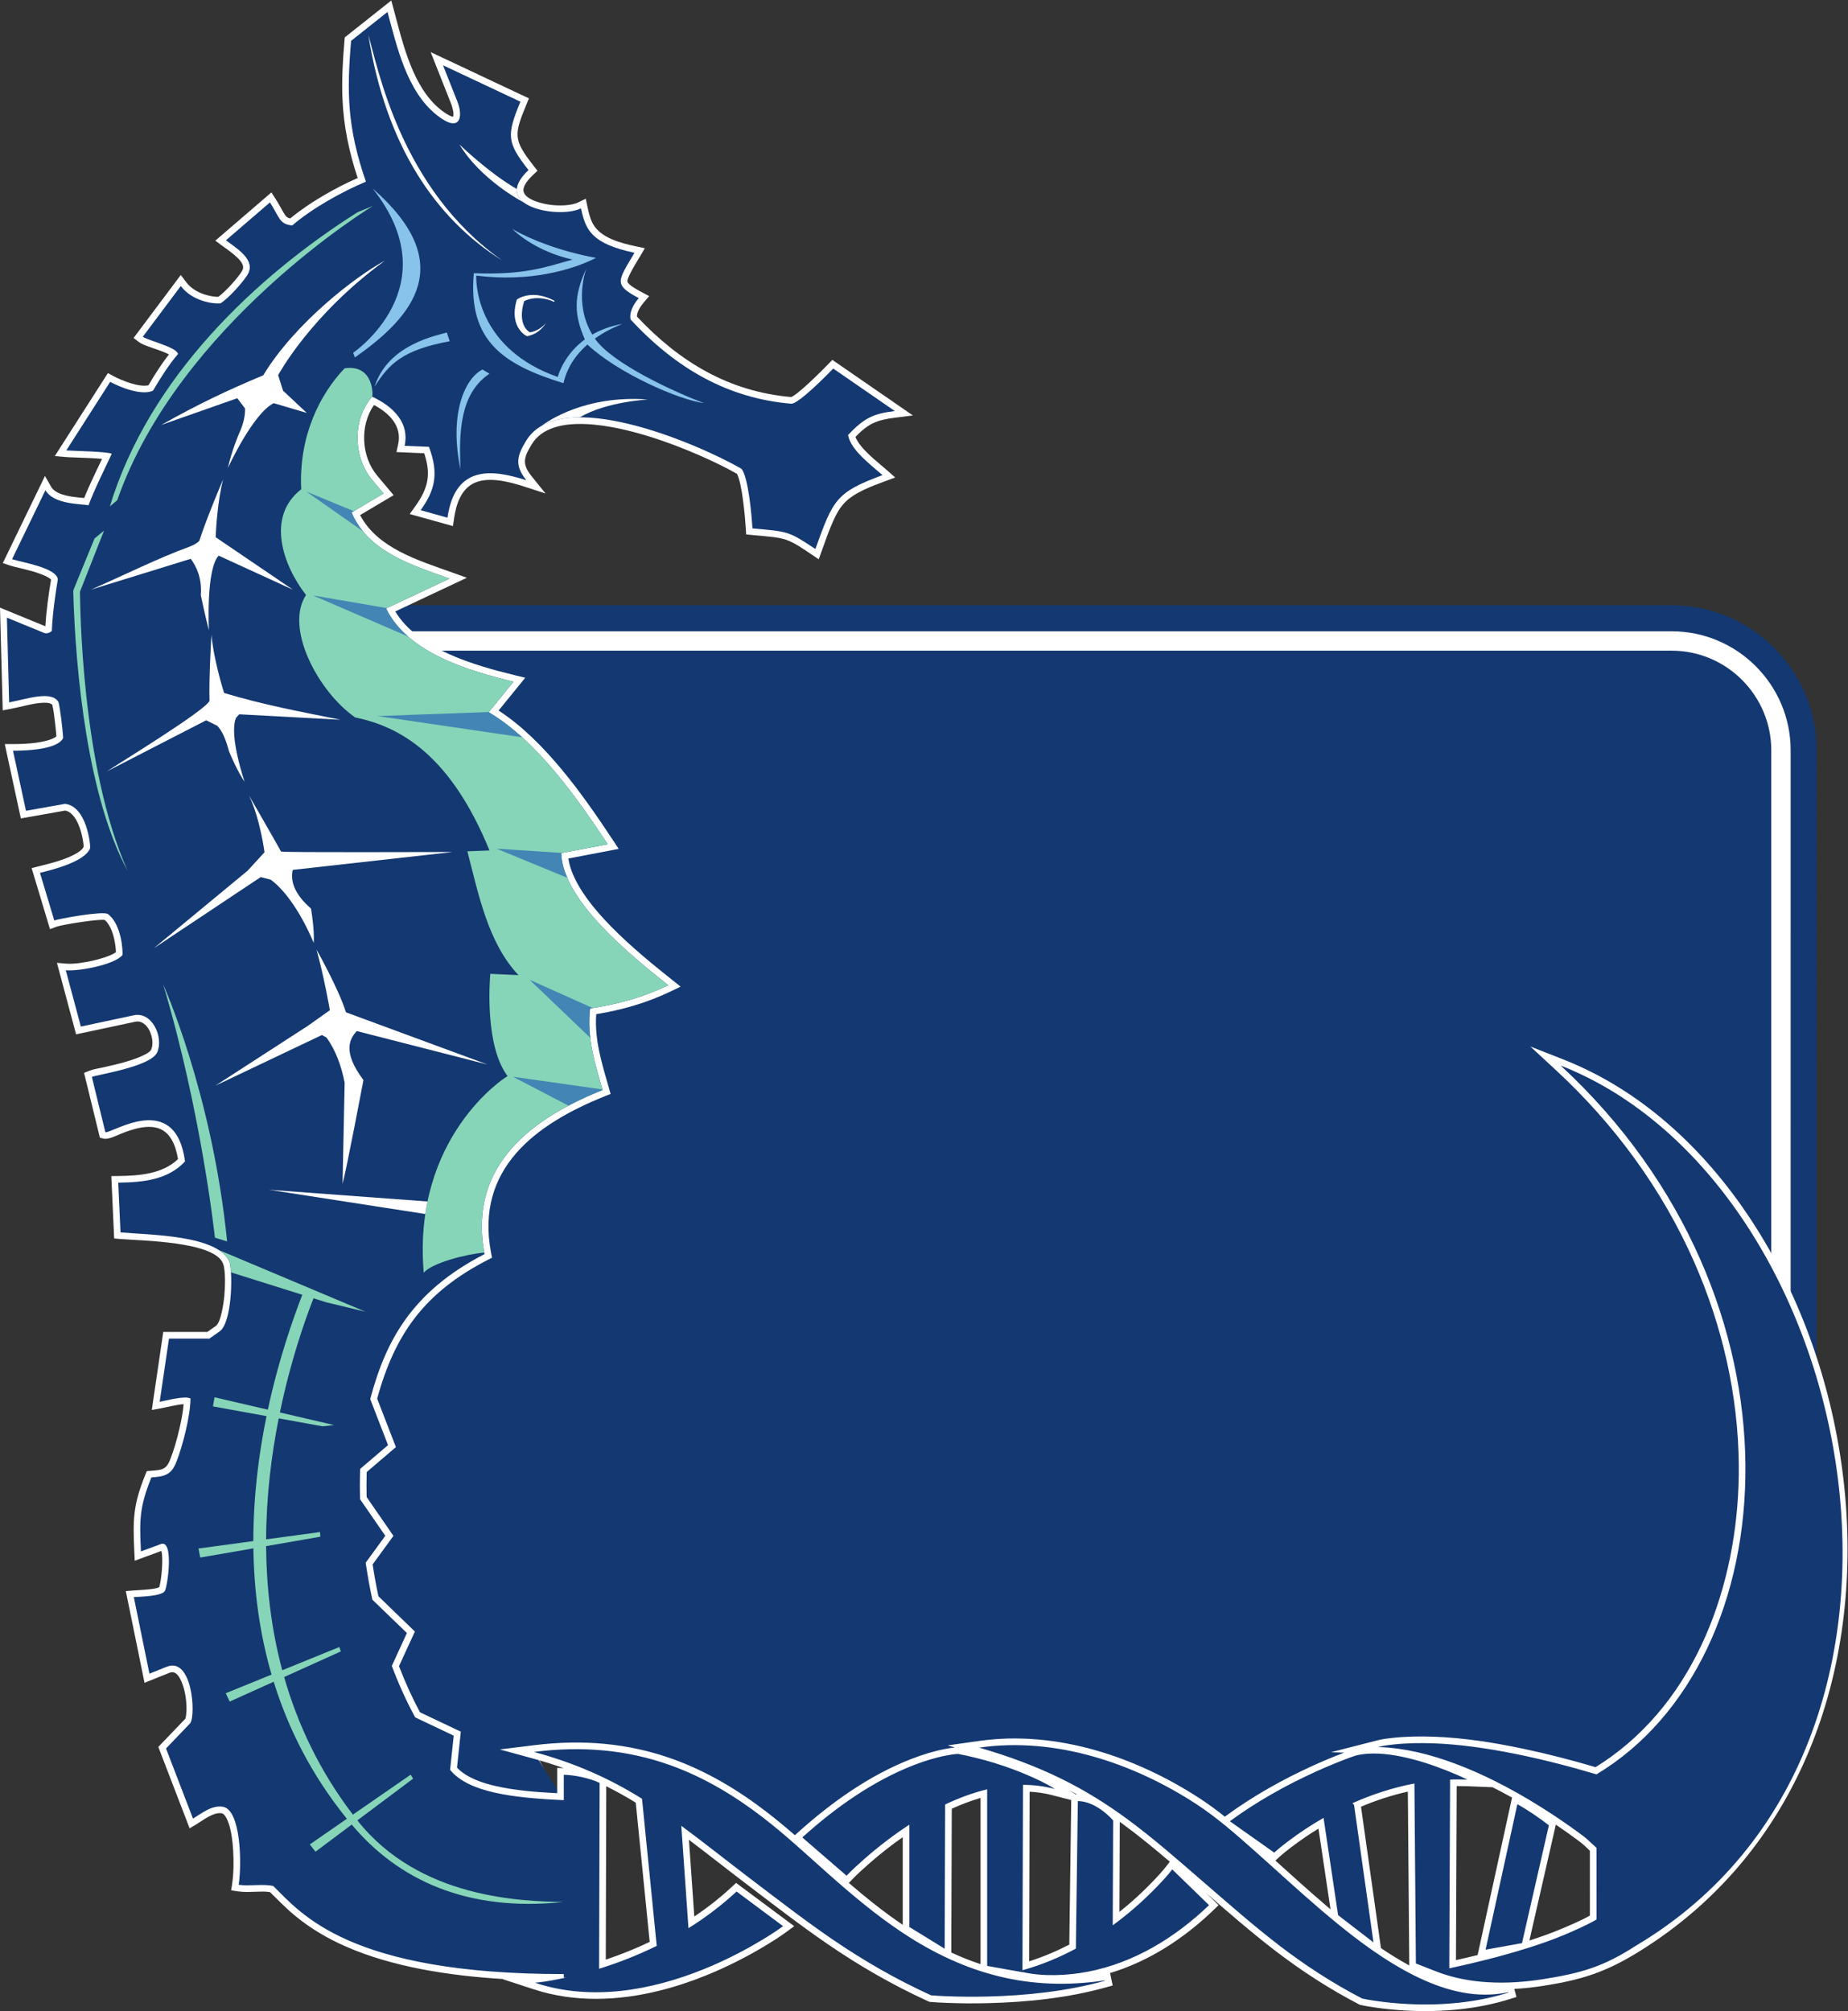
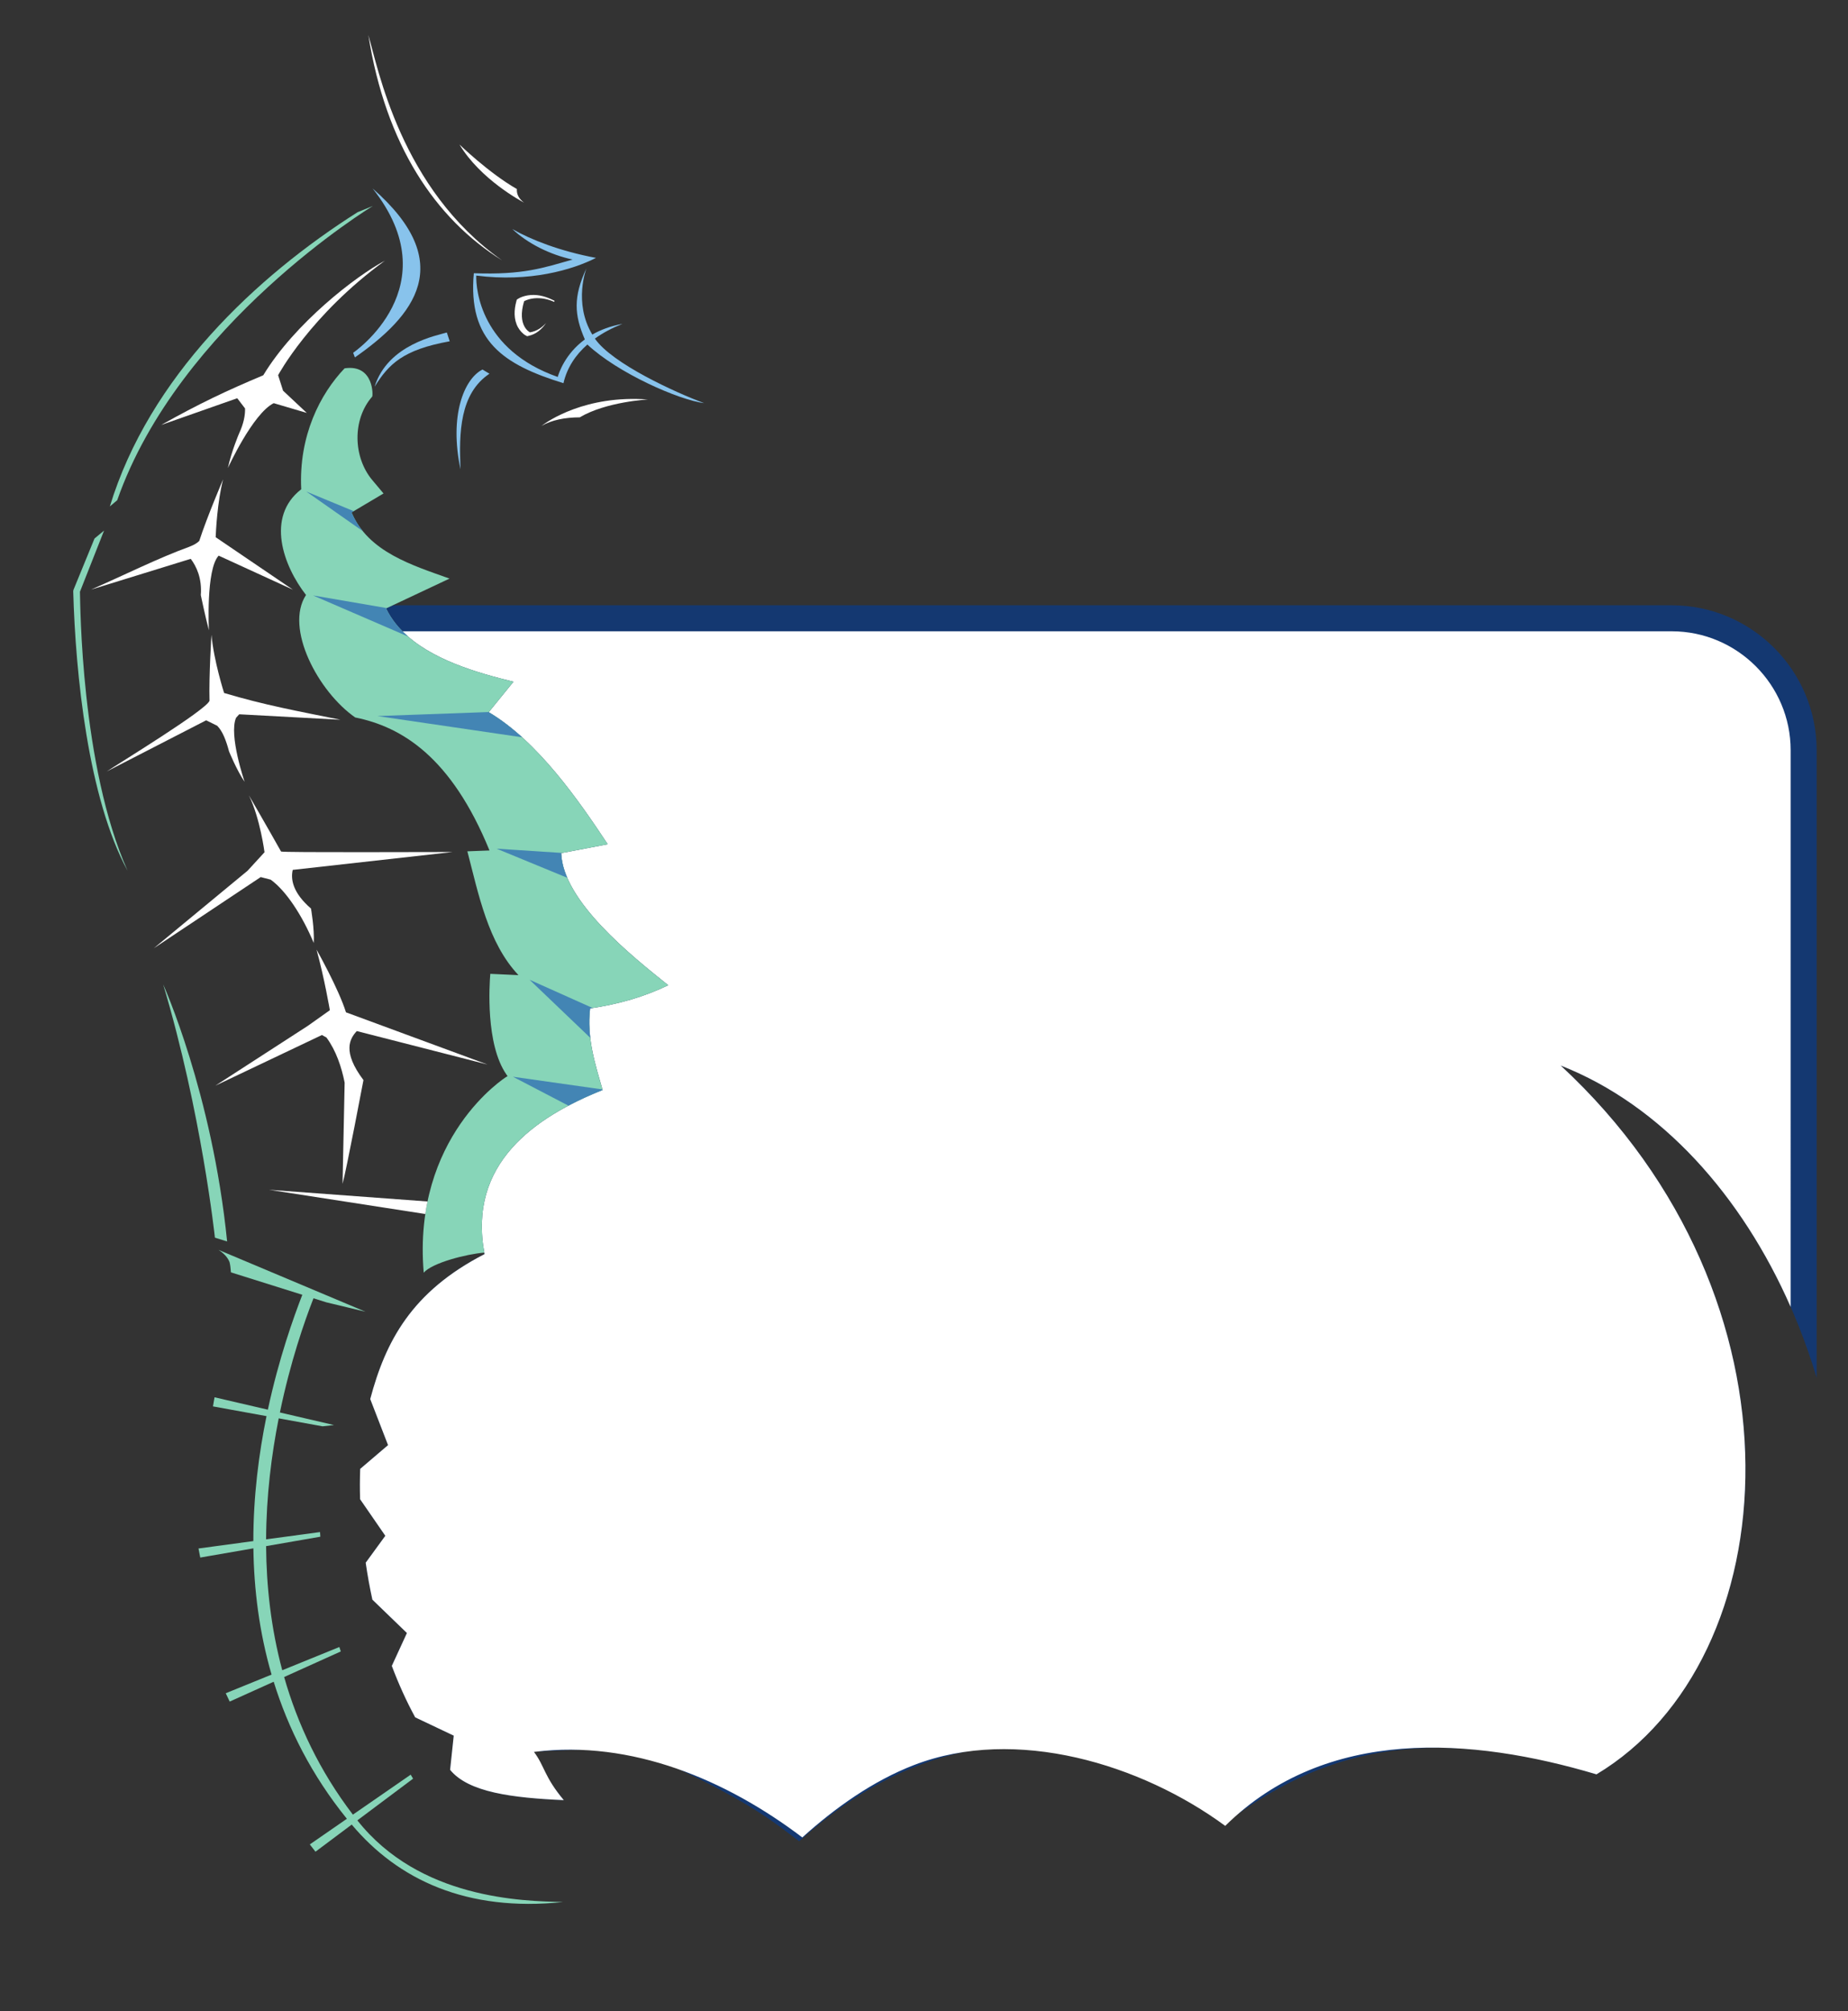
<svg xmlns="http://www.w3.org/2000/svg" viewBox="0 0 695.827 757.093" height="757.093" width="695.827" xml:space="preserve" id="svg2" version="1.1">
  <rect x="0" y="0" width="695.827" height="757.093" fill="#333333" stroke="none" />
  <defs id="defs6" />
  <g transform="matrix(1.333,0,0,-1.333,0,757.093)" id="g10">
    <g transform="scale(0.1)" id="g12">
      <path id="path14" style="fill:#143871;fill-opacity:1;fill-rule:evenodd;stroke:none" d="m 3456.93,527.266 c -25.52,20.703 -51.73,40.429 -78.55,57.871 -413.83,269.258 -801.79,183.261 -1120.97,-105.528 -55.61,40.711 -123.1,103.399 -362.65,214.336 -148.98,53.7 -234.66,46.043 -386.52,38.938 4.6,-19.895 24.96,-64.485 84.3,-137.153 -144.59,6.489 -269.2,21.711 -321.14,85.625 l 10.25,96.504 -108.87,51.684 c -25.22,46.395 -47.18,95.086 -66.06,145.332 l 42.68,92.825 -97.58,94.3 c -7.53,34.53 -13.82,69.36 -18.86,104.26 l 55.4,76.05 -71.23,103.28 c -0.86,28.97 -0.81,57.54 0.3,85.67 l 78.65,67.11 -50.32,130.09 c 43.33,162.87 116.62,303.24 322.97,409.42 -48.94,255.41 142.19,386.92 333.43,463.42 -20.6,72.08 -45.32,146.96 -35.24,230.36 80.87,12.07 152.22,32.52 220.62,65.49 -104.51,83.61 -297.85,237.64 -302.27,373.15 l 131.33,25.02 c -80.31,121.52 -197.33,290.83 -336.12,372.95 l 69.94,86.09 c -126.63,30.89 -299.21,81.17 -359.83,206.93 l 18.18,8.55 c 5.17,0.2 10.36,0.33 15.58,0.33 h 3597.82 c 225.33,0 409.26,-183.91 409.26,-409.26 V 1788.55 c -119.46,400.42 -378.19,746.46 -723.09,881.91 716.64,-663.1 641.43,-1678.124 101.19,-2001.866 -489.18,148.34 -782.46,63.965 -1052.6,-141.328 v 0" />
-       <path id="path16" style="fill:#143871;fill-opacity:1;fill-rule:evenodd;stroke:none" d="m 3458.67,529.172 c -353.26,242.312 -668.4,215.016 -785.13,192.754 -31.06,-5.918 -61.97,-15.571 -91.44,-26.914 -115.88,-44.614 -223.82,-121.371 -315.31,-204.153 l -0.51,-0.461 c -79.73,55.637 -290.11,174.211 -371.52,203.547 -151.98,54.778 -232.49,44.707 -386.7,38.875 26.17,-46.726 49.8,-94.019 84.48,-137.09 -144.59,6.489 -269.2,21.711 -321.14,85.625 l 10.25,96.504 -108.87,51.684 c -25.22,46.395 -47.18,95.086 -66.06,145.332 l 42.68,92.825 -97.58,94.3 c -7.53,34.53 -13.82,69.36 -18.86,104.26 l 55.4,76.05 -71.23,103.28 c -0.86,28.97 -0.81,57.54 0.3,85.67 l 78.65,67.11 -50.32,130.09 c 43.33,162.87 116.62,303.24 322.97,409.42 -48.94,255.41 142.19,386.92 333.43,463.42 -20.6,72.08 -45.32,146.96 -35.24,230.36 80.87,12.07 152.22,32.52 220.62,65.49 -104.51,83.61 -297.85,237.64 -302.27,373.15 l 131.33,25.02 c -80.31,121.52 -197.33,290.83 -336.12,372.95 l 69.94,86.09 c -122.92,29.98 -289.13,78.24 -354.21,196.07 9.3,0.66 18.68,1.03 28.14,1.03 h 3597.82 c 215,0 390.53,-175.53 390.53,-390.55 V 1847.63 c -126.57,375.12 -376.53,694.09 -704.36,822.83 716.64,-663.1 641.43,-1678.124 101.19,-2001.866 -500.64,171.551 -911.58,-13.371 -1050.86,-139.422 v 0" />
      <path id="path18" style="fill:#ffffff;fill-opacity:1;fill-rule:evenodd;stroke:none" d="M 3460.82,523.047 C 3224.16,697.273 2869.59,805.684 2582.1,695.012 2466.22,650.398 2358.28,573.641 2266.79,490.859 l -0.51,-0.461 C 2051.09,653.855 1783.51,765.93 1511.27,732.313 l -3.03,-0.372 c 30.56,-40.41 28.46,-69.511 84.3,-136.211 -144.59,6.489 -269.2,21.711 -321.14,85.625 l 10.25,96.504 -108.87,51.684 c -25.22,46.395 -47.18,95.086 -66.06,145.332 l 42.68,92.825 -97.58,94.3 c -7.53,34.53 -13.82,69.36 -18.86,104.26 l 55.4,76.05 -71.23,103.28 c -0.86,28.97 -0.81,57.54 0.3,85.67 l 78.65,67.11 -50.32,130.09 c 43.33,162.87 116.62,303.24 322.97,409.42 -48.94,255.41 142.19,386.92 333.43,463.42 -20.6,72.08 -45.32,146.96 -35.24,230.36 80.87,12.07 152.22,32.52 220.62,65.49 -104.51,83.61 -297.85,237.64 -302.27,373.15 l 131.33,25.02 c -80.31,121.52 -197.33,290.83 -336.12,372.95 l 69.94,86.09 c -102.28,24.94 -234.54,62.56 -313.56,142.37 h 3585.31 c 184.8,0 335.82,-151.01 335.82,-335.82 V 1988.76 c -137.29,312.58 -363.83,569.46 -649.65,681.7 C 5124.98,2007.36 5049.77,992.336 4509.53,668.594 4158.01,773.32 3746.68,805.09 3460.82,523.047 v 0" />
-       <path id="path20" style="fill:#143871;fill-opacity:1;fill-rule:evenodd;stroke:none" d="m 1208.67,3842.01 h 3513.5 c 154.61,0 281.09,-126.49 281.09,-281.1 V 2101.76 c -139.28,260.78 -344.35,470.3 -594.92,568.7 716.64,-663.1 641.43,-1678.124 101.19,-2001.866 -681.58,203.066 -1053.14,-137.84 -1056.58,-137.84 -228.2,191.07 -588.11,273.113 -870.85,164.258 -105.94,-40.785 -242.28,-137.5 -328.45,-212.063 -90.48,73.02 -202.83,154.758 -358.89,210.996 -126.54,45.614 -253.69,54.414 -386.52,37.996 17.47,-31.472 65.68,-106.734 84.91,-136.843 -141.7,6.668 -270.62,23.347 -321.75,86.257 l 10.25,96.504 -108.87,51.684 c -25.22,46.395 -47.18,95.086 -66.06,145.332 l 42.68,92.825 -97.58,94.3 c -7.53,34.53 -13.82,69.36 -18.86,104.26 l 55.4,76.05 -71.23,103.28 c -0.86,28.97 -0.81,57.54 0.3,85.67 l 78.65,67.11 -50.32,130.09 c 43.33,162.87 116.62,303.24 322.97,409.42 -48.94,255.41 142.19,386.92 333.43,463.42 -20.6,72.08 -45.32,146.96 -35.24,230.36 80.87,12.07 152.22,32.52 220.62,65.49 -104.51,83.61 -297.85,237.64 -302.27,373.15 l 131.33,25.02 c -80.31,121.52 -197.33,290.83 -336.12,372.95 l 69.94,86.09 c -75.4,18.39 -167.1,43.66 -241.75,87.65 v 0" />
-       <path id="path22" style="fill:#ffffff;fill-opacity:1;fill-rule:evenodd;stroke:none" d="m 2697.25,744.48 -20.32,5.911 89.03,12.586 c 217.71,30.785 441.42,-44.247 622.63,-162.157 24.55,-15.968 48.19,-33.445 71.23,-51.797 l 3.73,2.743 c 75.86,55.547 158.91,102.16 244.42,141.066 27.38,12.461 55.12,24.172 83.24,34.902 1.92,0.735 3.85,1.477 5.76,2.215 l -37.22,1.192 131.81,33.683 c 13.32,3.399 27.35,5.067 41.02,6.582 38.94,4.297 78.42,4.864 117.56,3.485 84.7,-2.989 170.88,-16.715 253.73,-34.227 68.28,-14.434 136.07,-32.012 203.02,-51.769 15.18,9.335 30,19.269 44.44,29.73 256.56,186.094 362.85,517.465 360.21,823.475 -1.7,197.34 -46.72,393.45 -126.21,573.8 -90.72,205.79 -224.82,388.26 -389.7,540.82 l -72.95,67.49 92.5,-36.33 c 229.72,-90.2 413.02,-267.05 543.84,-473.17 139.83,-220.31 224.94,-480.76 251.04,-739.92 C 5261.82,960.77 5083.85,449.414 4630.2,168.348 4535.98,109.973 4469,88.562 4360.08,71.445 c -27.09,-4.258 -54.77,-7.312 -82.64,-8.789 l 6.11,-22.871 -17.69,-5.535 C 4173.5,5.352 4073.85,-3.508 3977.44,1.191 c -32.24,1.562 -64.45,4.609 -96.37,9.375 -12.55,1.863 -25.11,3.848 -37.5,6.613 l -2.38,0.535 -2.17,1.125 c -84.12,43.699 -163.06,94.859 -238.2,152.617 -66.86,51.375 -130.41,106.797 -194.1,161.988 l 35.39,-34.343 -14.4,-13.868 c -83.3,-80.156 -181.75,-144.433 -292.18,-177.812 l 7.44,-35.117 -17.46,-4.883 c -108.38,-30.332 -223.6,-42.316 -335.86,-45.039 -38.67,-0.926 -77.38,-0.703 -116.04,0.871 -15.11,0.613 -30.23,1.305 -45.31,2.625 l -3.22,0.285 -2.93,1.336 c -99.47,45.41 -193.45,99.434 -283.62,161.23 -79.29,54.336 -155.26,113.262 -231.78,171.368 -53.84,40.886 -106.82,82.902 -160.73,123.679 l 15.14,-216.687 c 37.5,25.215 73.18,53.133 106.27,83.926 l 11.78,10.964 164.15,-122.144 -20.93,-15.5 c -20.3,-15.02 -41.91,-28.449 -63.56,-41.438 -52.43,-31.425 -107.38,-59.003 -164.05,-81.96 -42.9,-17.375 -86.98,-32.083 -131.92,-43.243 -116.73,-29.004 -239.24,-33.984 -354.72,3.644 l -88.67,28.883 3.08,0.293 c -153.33,9.164 -314,33.859 -446.414,92.152 -50.418,22.195 -97.363,49.684 -140.125,84.488 -26.703,21.739 -49.113,44.926 -73.27,68.801 -12.945,2.258 -28.695,1.473 -41.222,1.055 -16.485,-0.547 -33.918,-1.399 -50.246,1.172 l -18.391,2.89 2.793,18.406 c 4.594,30.305 4.699,65.618 2.762,96.145 -1.543,24.297 -4.805,52.043 -12.747,75.129 -2.542,7.383 -10.066,26.363 -19.339,27.859 -23.774,3.809 -52.352,-19.531 -71.696,-31.062 l -19.082,-11.371 -88.402,229.855 76.082,79.395 c 2.492,4.98 3.348,19.25 3.484,24.394 0.403,15.293 -1.089,31.289 -3.941,46.309 -3.09,16.281 -12.934,53.359 -30.629,59.98 -4.805,1.797 -9.82,0.774 -14.437,-1.086 l -69.532,-27.859 -52.843,258.982 21.066,1.7 c 13.523,1.08 60.727,2.42 73.305,9.2 5.918,17.57 12.367,82.42 5.918,102.45 l -75.102,-27.64 -1.184,25.53 c -4.171,90.23 -3.753,131.16 30.844,216.78 l 4.321,10.68 11.476,0.97 c 29.395,2.45 43,1.92 54.652,31.67 10.637,27.13 18.981,56.78 25.633,85.14 5.219,22.24 10.414,47.62 12.321,71.45 -18.911,-1.2 -52.485,-9.65 -64.254,-11.78 l -25.653,-4.66 32.422,220.35 h 124.442 l 24.183,17.07 c 14.762,10.43 22.309,67.58 23.848,84.55 2.015,22.21 4.019,68.86 -3.063,89.92 -21.855,65.01 -233.953,65.79 -291.855,71.05 l -16.266,1.47 -8.058,176.09 19.371,0.22 c 58.504,0.68 124.851,5.23 169.011,47.77 -6.187,37.58 -21.074,79.77 -62.203,89.01 -12.82,2.9 -26.449,2.42 -39.371,0.43 -20.922,-3.22 -41.398,-10.48 -60.965,-18.39 -11.832,-4.79 -34.519,-16.4 -47.015,-13.36 l -11.055,2.69 -44.766,183.23 15.247,5.96 c 10.656,4.18 27.203,6.91 38.601,9.43 20.109,4.42 40.195,9.05 60.016,14.64 15.004,4.23 69.031,20.66 75.781,35.68 12.5,27.82 -9.02,86.3 -45.223,78.59 l -166.914,-35.56 -54.054,201.89 26.582,-2.28 c 21.461,-1.84 53.242,3.69 74.238,8.34 14.09,3.14 51.441,12.89 65.828,24.14 -0.105,6.22 -1.031,13.84 -1.676,18.73 -1.832,13.97 -5.043,28.34 -10.164,41.48 -4.297,11.02 -10.726,23.05 -20.051,30.81 -19.847,2.69 -118.785,-13.18 -135.714,-19.06 l -18.707,-7.04 -51.848,172.42 19.015,4.77 c 23.575,5.91 46.836,11.62 69.786,19.81 14.242,5.08 51.199,19.63 57.949,35.46 0.258,6.31 -1.61,17.14 -2.656,22.84 -2.543,13.77 -6.477,27.83 -12.047,40.69 -6.907,15.92 -18.735,35.59 -37.324,38.95 L 58.906,3368.26 13.48,3578.22 h 23.203 c 21.719,0 43.848,0.94 65.379,3.8 11.492,1.52 46.785,7.38 57.25,18.34 -0.891,11.41 -2.051,22.83 -3.36,34.19 -2.004,17.5 -4.211,37.13 -8.094,54.52 -0.336,0.38 -0.695,0.73 -1.086,1.06 -13.019,11 -57.957,0.63 -72.988,-2.73 -14.805,-3.31 -29.57,-7.02 -44.473,-9.85 L 7.691,3673.45 0,3963.48 128.293,3910.86 c 2.344,43.47 8.687,88.93 15.918,131.55 -5.805,9.18 -41.871,20.66 -50.41,23.14 -12.223,3.57 -24.59,6.6 -36.969,9.58 -9.426,2.27 -19.477,4.44 -28.656,7.49 l -20.238,6.73 119.075,246.04 17.633,-30.81 c 1.046,-1.83 2.289,-3.54 3.679,-5.13 8.887,-10.16 24.297,-15.74 37.028,-18.96 12.531,-3.17 25.492,-4.85 38.343,-6.11 4.446,-0.45 9.293,-0.78 14.137,-1.22 7.133,18.11 15.375,36.11 23.441,53.59 8.805,19.09 18.012,38.01 27.032,56.99 -0.278,0.03 -0.547,0.05 -0.805,0.07 -12.398,1.08 -24.871,1.74 -37.305,2.32 -13.226,0.62 -26.457,1.11 -39.687,1.59 -8.203,0.31 -16.832,0.42 -24.985,1.16 l -30.664,2.8 149.914,234.29 15.309,-8.29 c 21.379,-11.59 72.098,-32.78 99.313,-26.11 16.527,28.27 36.968,60.85 58.011,87.09 -9.84,5.11 -24.812,10.64 -30.187,12.59 -14.442,5.25 -43.614,13.77 -55.164,22.6 l -14.719,11.26 133.352,177.96 14.98,-19.98 c 12.652,-16.87 31.164,-28.07 50.937,-34.69 11.149,-3.74 27.383,-7.28 40.118,-6.97 19.605,13.59 55.976,54.48 66.457,71.97 2.636,4.4 4.23,9.04 3.418,14.2 -3.239,20.53 -43.5,46.37 -59.625,58.39 l -18.735,13.97 158.422,136.24 11.625,-18.14 c 7.535,-11.74 13.957,-23.66 20.817,-35.74 2.757,-4.87 6.734,-11.99 11.136,-15.56 2.598,-2.1 6.032,-3.33 9.535,-4.1 52.86,43.94 126.321,86.06 190.557,114.23 -24.346,73.77 -39.725,146.18 -43.002,224.59 -2.301,54.89 1.129,109.74 5.801,164.42 l 0.695,8.05 131.426,104.29 7.42,-27.47 c 25.3,-93.64 52.56,-217.12 131.85,-280.76 5.3,-4.26 26.73,-20.21 35.34,-19.95 3.62,7.45 -2.63,29.07 -5.18,35.52 l -58.13,146.81 277.56,-130.61 -6.8,-16.48 c -35.8,-86.8 -37.82,-100.2 20.39,-174.44 l 10.6,-13.52 -12.55,-11.72 c -10.68,-9.96 -32.18,-32.32 -26.12,-49.17 8.22,-22.84 55.94,-33.05 76.63,-35.5 21.85,-2.58 56.58,-2.79 76.8,7.01 l 21.55,10.45 4.94,-23.44 c 3.31,-15.74 7.24,-32.57 14.88,-46.83 21.89,-40.85 80.23,-55.29 121.69,-64.16 l 25.3,-5.4 -13.04,-22.34 c -6,-10.27 -38.59,-60.85 -35.99,-72.2 2.22,-9.66 32.97,-25.65 40.76,-29.79 l 20.51,-10.89 -14.99,-17.73 c -8.3,-9.82 -19.74,-25.81 -19.55,-40.03 119.51,-127.46 259.39,-211.96 435.69,-227.31 20.73,8.03 89.42,77.01 105.29,93.51 l 11.03,11.47 227.6,-156.99 -48.84,-6.05 c -54.89,-6.79 -77.3,-17.24 -113.56,-54.53 12.7,-33.59 65.16,-72.74 88.95,-93.88 l 23.29,-20.7 -29.21,-10.84 c -37.15,-13.8 -86.96,-31.86 -114.6,-61.52 -13.41,-14.37 -22.78,-31.76 -30.81,-49.56 -12.57,-27.85 -22.81,-57.71 -33.15,-86.48 l -8.11,-22.57 -19.92,13.36 c -21.31,14.28 -47.93,33.39 -72.3,41.72 -11.59,3.97 -23.69,5.98 -35.8,7.54 -20.19,2.58 -40.71,4.14 -60.98,6 l -16.02,1.46 -0.96,16.06 c -1.69,28.62 -10.23,128.55 -25.07,155.23 -33.7,19.14 -69.6,36.22 -105,51.74 -48.34,21.19 -98.13,40.08 -148.62,55.45 -83.55,25.44 -268.25,71.17 -326,-23.81 -22.09,-36.31 -28.72,-55.02 -0.55,-89.97 l 39.45,-48.94 -59.8,19.39 c -40.41,13.1 -98.53,28.71 -139.42,11.08 -39.71,-17.09 -53.55,-62.16 -59.18,-101.51 l -3.02,-21.11 -122.18,34.09 15.64,21.76 c 37.54,52.21 44.84,91.39 25.32,149.82 l -78.41,3.4 4.81,21.77 c 11.57,52.39 -25.91,88.59 -68.23,111.16 -40.79,-58 -36.23,-145.62 9.12,-199.59 l 46.3,-55.09 -94.66,-56.2 c 48.96,-93.87 165.64,-128.26 258.9,-161.73 l 42.59,-15.3 -202.24,-95.15 c 64.82,-107.47 225.32,-152.65 338.4,-180.24 l 28.76,-7.01 -75.22,-92.58 c 131.16,-85.47 239.73,-240.08 323.82,-367.3 l 15.49,-23.45 -142.28,-27.11 c 18.65,-125.19 203.97,-271.45 293.81,-343.32 l 23.21,-18.57 -26.77,-12.91 c -67.62,-32.59 -137.83,-52.77 -211.54,-64.87 -5.28,-72.45 16.24,-139.76 36.02,-208.99 l 4.64,-16.23 -15.69,-6.28 c -196.17,-78.47 -367.45,-205.36 -321.99,-442.51 l 2.64,-13.77 -12.46,-6.41 c -175.9,-90.5 -261.59,-206.93 -311.87,-391.73 l 52.89,-136.76 -82.48,-70.38 c -0.75,-23.56 -0.76,-47.15 -0.15,-70.71 l 75.62,-109.64 -58.72,-80.58 c 4.52,-30.14 9.95,-60.13 16.33,-89.93 l 103.03,-99.57 -44.94,-97.758 c 17.07,-44.602 36.77,-88.254 59.34,-130.356 l 115.31,-54.734 -10.78,-101.562 c 27.5,-29.09 73,-43.77 110.48,-52.258 55.25,-12.5 115.22,-17.059 172.46,-19.91 v 71.32 l 18.22,-0.5 c -27.95,9.961 -56.5,18.894 -85.8,26.902 l -94.35,25.821 97.08,12.003 c 134.11,16.575 264.52,6.653 392.14,-39.335 97.05,-34.981 185.32,-88.215 266.78,-151.036 26.5,-20.437 52.15,-41.894 77.4,-63.828 l 8.98,8.074 c 93.79,84.36 202.8,162.161 321.1,207.707 30.65,11.797 62.38,21.668 94.67,27.833 8.89,1.691 18.09,3.328 27.21,4.167 z m 322.48,-120.507 18.73,-11.914 3.34,-0.086 c -7.31,4.082 -14.67,8.086 -22.07,12 z m 143.26,-89.469 -1.02,-254.399 c 32.17,25.579 62.72,53.274 91.23,82.786 14.83,15.332 29.73,31.132 42.72,48.066 l 8.38,10.906 c -43.87,37.403 -88.4,74.024 -134.94,108.02 -2.11,1.543 -4.24,3.086 -6.37,4.621 z m 737.79,-356.699 c 24.73,-16.711 50.04,-32.422 76.02,-46.742 1.31,-0.731 2.63,-1.454 3.96,-2.176 l -4.02,490.918 c -45.29,-10.047 -89.59,-24.563 -132.35,-42.586 l 56.39,-399.414 z m -142.48,109.617 -34.04,227.949 c -26.23,-16.047 -51.7,-33.391 -76.13,-52.023 -12.21,-9.325 -24.48,-18.868 -35.77,-29.285 l -9.78,-9.024 c 46.66,-42.031 93.14,-84.277 140.92,-125.051 4.92,-4.195 9.84,-8.386 14.8,-12.566 z m -1360.66,74.473 c 48.81,-41.883 99.01,-82.207 152.28,-118.293 v 247.57 c -33.63,-23.555 -65.92,-49.113 -96.73,-76.211 -16.48,-14.492 -32.81,-29.348 -47.99,-45.188 l -7.56,-7.878 z m 289.41,-196.543 c 27.27,-12.598 54.79,-23.547 82.64,-32.793 v 469.414 c -27.8,-8.106 -54.94,-18.496 -81.27,-30.481 l -1.37,-406.14 z m -974.57,469.609 -1.35,-489.656 c 42.29,14.187 83.77,30.859 124.02,50.078 l -39.33,393.242 c -27.44,16.875 -55.17,32.273 -83.34,46.336 z m 1313.4,-39.043 -54.42,14.062 c -20.7,5.352 -41.85,8.504 -63.16,9.668 l -1.37,-479.16 c 39.11,12.422 77.03,28.43 113.48,47.285 l 5.47,408.145 z M 4320,199.258 c 31.8,10.215 63.32,21.394 94.04,34.441 25.47,10.821 52.41,22.317 76.88,35.844 l -0.06,183.395 c -8.93,8.535 -18.69,18.031 -27.83,24.914 -22.35,16.804 -45.14,33.015 -68.3,48.679 L 4320,199.258 Z M 4173.81,158.242 4271,603 c -18.17,10.125 -36.55,19.883 -55.12,29.18 l -74.77,2.918 c -8.79,0.34 -17.59,0.488 -26.4,0.457 l -2.11,-491.582 c 20.45,4.535 40.86,9.281 61.21,14.269 v 0" />
-       <path id="path24" style="fill:#143871;fill-opacity:1;fill-rule:evenodd;stroke:none" d="m 3820.31,587.168 c 55.98,25 114.67,44.199 174.96,55.539 l 4.16,-508.312 57.6,-22.5 c 94.01,-36.727 201.54,-37.461 300.14,-21.965 108.51,17.062 171.07,34.816 263.16,94.336 958.89,569.082 630.3,2155.414 -211.99,2486.194 716.64,-663.1 641.43,-1678.124 101.19,-2001.866 -142.44,42.429 -315.06,82.469 -460.06,87.586 -38.04,1.347 -76.95,0.793 -114.84,-3.387 -12.21,-1.348 -26.49,-3.059 -38.44,-6.105 l -4.1,-1.051 4.24,-0.137 c 71.29,-2.277 143.06,-20.578 209.74,-45.129 98.19,-36.152 193.38,-88.496 280.65,-145.996 29.78,-19.609 59.06,-40.125 87.56,-61.562 6.81,-5.118 21.93,-19.329 35.31,-31.817 l 0.04,-202.316 c -26.66,-15.77 -64.83,-32.246 -88.26,-42.207 -35.2,-14.95 -71.68,-27.586 -108.19,-39.012 -71.81,-22.488 -145.8,-40.988 -219.41,-56.738 l 2.28,533.203 c 15.28,0.508 30.55,0.476 45.81,-0.125 l 3.18,-0.129 -2.91,1.277 c -18.4,9.106 -37.83,17.317 -56.9,24.864 -41.11,16.3 -84.27,30.324 -127.65,39.074 -40.51,8.183 -87.58,12.918 -128.11,2.785 -10.56,-3.469 -21.19,-7.461 -31.58,-11.43 -27.73,-10.586 -55.16,-22.156 -82.17,-34.449 -84.12,-38.273 -166.5,-84.516 -241.11,-139.121 l -0.66,-0.5 125.37,-88.672 0.35,0.332 c 11.52,10.637 24.67,20.906 37.11,30.398 32.32,24.661 66.6,47.208 101.87,67.407 l 41.06,-274.75 99.88,-76.832 -54.8,388.133 -0.1,0.136 c -1.37,1.649 -2.89,3.274 -4.38,4.844 z M 345.836,2982.46 c 1.582,9.94 -2.121,87.03 -41.063,115.72 -13.039,9.61 -138.578,-13.28 -151.429,-18.12 l -40.43,134.46 c 35.231,8.84 125.723,31.03 141.441,68.88 2.293,9.65 -9.726,119.63 -70.66,125.98 L 73.394,3389.84 36.684,3559.5 c 35.062,0 126.086,2.65 141.757,35.98 -2.207,31.88 -8.183,80.61 -13.148,101.28 -19.727,33.69 -89.797,8.61 -139.473,-0.82 l -6.348,239.31 104.621,-42.91 c 7.836,-3.2 16.472,-0.03 22.351,5.57 1.809,49.95 11.668,114.88 16.914,145.43 -3.183,33.12 -102.867,48.26 -129.281,57.04 l 94.32,194.91 c 23.676,-41.38 102.094,-38.21 121.692,-42.72 14.832,41.61 52.328,116.67 65.547,145.37 -9.992,6.67 -113.782,8.25 -128.414,9.58 l 123.937,193.69 c 27.973,-15.15 88.07,-39.59 120.934,-25.04 18.664,32.28 48.215,78.46 70.742,103.57 -3.379,19.8 -84.863,37.86 -99.402,48.98 l 107.257,143.14 c 31.985,-42.65 90.594,-50.99 112.02,-48.8 22.199,12.85 64.848,61.23 76.527,80.72 24.469,40.84 -27.965,72.54 -61.074,97.22 l 124.363,106.95 c 27.817,-43.38 26.411,-61.49 62.911,-65.02 53.855,46.48 140.171,95.53 208.192,123.53 -53.724,154.9 -53.939,256.39 -41.849,397.84 l 102.819,81.59 c 26.73,-98.96 54.65,-223.41 138.2,-290.48 67.66,-54.31 76.05,-5.28 59.29,37.05 l -40.73,102.86 218.64,-102.89 c -39.36,-95.44 -38.51,-114.72 22.97,-193.13 -110.6,-103.17 85.93,-138.39 148.26,-108.19 12.82,-60.98 29.4,-99.45 150.98,-125.43 -46.8,-80.17 -60.5,-89.37 12.17,-127.97 -16.02,-18.94 -27.29,-40.27 -23.11,-60.41 128.5,-138.67 275.48,-223.18 455.23,-237.94 22.78,3.44 97.57,79.17 117.09,99.47 l 174,-120.02 c -59.73,-7.39 -86.2,-18.82 -132.05,-67.79 7.21,-42.86 67.33,-86.56 97.31,-113.19 -131.8,-48.93 -139.47,-69.14 -189.66,-208.77 -76.51,51.29 -77.29,49.14 -177.79,58.34 -2.41,40.66 -11.65,142.74 -30.55,168.14 -124.03,71.41 -512.33,237.74 -608.83,79.09 -26.12,-42.95 -32.77,-69.71 0.87,-111.45 -96.1,31.17 -201.46,44.35 -222.9,-105.58 l -75.83,21.16 c 40.31,56.07 52.17,102.76 23.52,178.91 l -68.72,2.97 c 13.87,62.83 -29.35,109.86 -91.82,138.73 -56.574,-64.87 -53.499,-170.92 0.11,-235.17 l 32.1,-38.2 -90.287,-53.61 c 46.847,-111.86 172.517,-149.37 276.707,-186.78 l -179.18,-84.32 c 60.62,-125.76 233.2,-176.04 359.83,-206.93 l -69.94,-86.09 c 138.79,-82.12 255.81,-251.43 336.12,-372.95 l -131.33,-25.02 c 4.42,-135.51 197.76,-289.54 302.27,-373.15 -68.4,-32.97 -139.75,-53.42 -220.62,-65.49 -10.08,-83.4 14.64,-158.28 35.24,-230.36 -191.24,-76.5 -382.37,-208.01 -333.43,-463.42 -206.35,-106.18 -279.64,-246.55 -322.97,-409.42 l 50.32,-130.09 -78.65,-67.11 c -1.11,-28.13 -1.16,-56.7 -0.3,-85.67 l 71.23,-103.28 -55.4,-76.05 c 5.04,-34.9 11.33,-69.73 18.86,-104.26 l 97.58,-94.3 -42.68,-92.825 c 18.88,-50.246 40.84,-98.937 66.06,-145.332 l 108.87,-51.684 -10.25,-96.504 c 51.94,-63.914 176.55,-79.136 321.14,-85.625 v 71.7 l 0.62,-0.016 c 31.06,-0.859 71.73,-9.465 100.28,-22.785 l 0.35,-0.164 -1.45,-524.895 c 55.76,17.325 110.36,38.86 162.74,64.668 l -41.54,415.43 c -96.02,60.098 -193.09,101.523 -302.36,131.465 l -2.94,0.808 3.03,0.372 c 131.35,16.222 258.53,6.671 383.49,-38.368 95.31,-34.347 181.7,-86.554 261.69,-148.242 63.91,-49.285 123.63,-105.273 184.05,-158.777 66.76,-59.113 134.98,-116.574 209.44,-165.871 176.6,-116.907 358.65,-166.172 570.27,-134.422 l 0.57,0.078 0.24,-1.113 -0.55,-0.148 C 3014.08,55.93 2899.38,43.77 2789.2,41.102 c -38.24,-0.926 -76.6,-0.703 -114.82,0.852 -14.73,0.598 -29.75,1.301 -44.46,2.578 -99.2,45.281 -190.99,98.086 -280.8,159.641 -78.98,54.121 -154.81,112.957 -231.05,170.84 -64.71,49.136 -128.27,99.968 -193.57,148.258 l 20.2,-289.168 c 48.21,30.164 93.73,64.562 135.48,103.211 l 0.37,0.343 131.4,-97.781 -0.66,-0.488 c -19.44,-14.414 -41.33,-28 -62.05,-40.422 C 2097.73,168.086 2043.45,140.84 1987.8,118.293 1839.14,58.074 1669.85,28.125 1513.98,79.133 l -2.77,0.906 2.9,0.273 c 27.59,2.559 57.55,8.449 84.86,14.492 h -6.43 v 9.715 c -608.063,-0.184 -741.954,171.386 -820.505,248.593 -27.82,7.004 -68.754,-1.004 -97.812,3.567 9.175,60.5 6.129,212.238 -44.868,220.41 -31.382,5.039 -59.496,-18.711 -84.242,-33.457 l -76.164,198.027 68.461,71.453 c 16.262,23.969 5.809,188.317 -66.605,159.301 l -48.711,-19.523 -44.133,216.299 c 15.023,1.21 79.312,1.95 87.727,17.4 8.128,14.92 25.984,146.09 -11.465,132.33 l -56.121,-20.67 c -4.059,87.63 -4.914,123.75 29.496,208.91 34.711,2.9 55.39,4.88 70.527,43.49 18.012,45.97 39.504,129.76 39.996,179.35 -15.734,8.82 -70.039,-6.2 -87.066,-9.29 l 26.273,178.56 h 114.215 l 29.039,20.5 c 33.934,23.95 37.719,158.31 27.734,195.73 -31.269,76.54 -225.914,76.28 -307.91,83.72 l -6.429,140.42 c 68.156,0.79 140.769,7.47 188.675,60.09 -27.14,202.28 -207.492,78.02 -225.007,82.28 l -38.172,156.26 c 18.144,7.11 166.425,28.96 184.644,69.5 18.66,41.53 -13.836,115.73 -66.195,104.57 l -149.527,-31.85 -42.559,158.95 c 37.305,-3.21 138.367,15.79 160,43.02 z M 4374.79,524.813 c -26.98,21.183 -58.05,42.199 -87.99,59.16 l -0.73,0.402 -89.78,-410.906 102.83,18.418 75.96,332.695 -0.29,0.231 z m -1806.15,1.605 V 237.551 l 99.72,-61.379 1.39,407.273 c 37.98,18.047 77.73,33.02 118.65,42.871 V 127.59 l 99.73,-17.817 v 0.469 c 57.85,-13.328 127.55,-10.113 185.09,1.02 130.86,25.332 246.02,96.179 341.51,187.461 l 0.45,0.437 -103.99,100.938 -0.41,-0.539 c -13.16,-17.098 -29.16,-34.215 -44.12,-49.684 -37.91,-39.211 -79.55,-75.5 -123.55,-107.719 l 1.17,296.047 -0.14,0.164 c -7.89,9.516 -19.12,19.426 -28.91,26.809 -20.11,15.207 -44.41,27.265 -70.05,27.969 l -0.61,0.019 -5.61,-416.777 c -47.92,-25.645 -98.39,-46.496 -150.82,-61.004 l 1.49,523.504 c 29.2,-0.032 58.22,-3.477 86.52,-10.782 l 3.69,-0.949 -3.22,2.043 c -21.39,13.614 -48.2,26.008 -71.33,36.043 -63.4,27.551 -130.91,47.735 -198.77,61.059 -10.43,-0.285 -22.81,-2.434 -32.98,-4.375 -31.06,-5.918 -61.97,-15.571 -91.44,-26.914 -115.88,-44.614 -223.82,-121.371 -315.31,-204.153 l -0.51,-0.461 125.01,-108.074 0.39,0.41 c 15.28,16.036 32.54,31.68 49.14,46.278 40.15,35.324 83.01,68.222 127.82,97.406 z M 4259.96,53.281 C 4243.3,49.668 4226.37,47.52 4209.34,46.758 4124.3,43 4041.15,74.219 3967.75,114.668 c -84.47,46.562 -163.18,108.586 -236.4,171.086 -63.67,54.336 -125,111.219 -187.56,166.812 -51.86,46.106 -107.21,94.7 -165.41,132.571 -177.38,115.41 -396.7,189.238 -609.79,159.304 l -2.79,-0.386 2.7,-0.793 c 79.88,-23.184 157.96,-51.797 232.57,-88.703 63.25,-31.297 122.39,-67.957 179.34,-109.559 75.72,-55.32 146.45,-117.781 217.36,-179.055 70.51,-60.906 140.57,-122.859 214.46,-179.644 74.66,-57.395 151.73,-107.375 235.43,-150.852 11.79,-2.629 24.22,-4.59 36.17,-6.367 31.27,-4.656 62.93,-7.656 94.51,-9.199 94.06,-4.578 191.89,3.797 281.93,32.234 l 0.55,0.168 -0.29,1.113 -0.57,-0.117 v 0" />
      <path id="path26" style="fill:#87d5b8;fill-opacity:1;fill-rule:evenodd;stroke:none" d="m 1196.88,2085.37 c 24.09,28.06 122.03,52.89 171.11,56.66 -46.08,252.68 143.98,383.19 334.17,459.27 -20.6,72.08 -45.32,146.96 -35.24,230.36 80.87,12.07 152.22,32.52 220.62,65.49 -104.51,83.61 -297.85,237.64 -302.27,373.15 l 131.33,25.02 c -80.31,121.52 -197.33,290.83 -336.12,372.95 l 69.94,86.09 c -126.63,30.89 -299.21,81.17 -359.83,206.93 l 179.18,84.32 c -104.19,37.41 -229.86,74.92 -276.707,186.78 l 90.287,53.61 -32.1,38.2 c -53.609,64.25 -56.684,170.3 -0.11,235.17 2.59,-1.19 6.78,92.67 -77.8,80.01 -68.695,-72 -129.985,-190.22 -122.473,-341.54 -100.804,-78.15 -50.594,-216.32 13.524,-298.55 -61.078,-93.41 34.441,-273.2 138.949,-345.89 131.17,-26.48 271.18,-111.01 379.34,-375.64 l -6.64,-0.24 -55.88,-2.16 c 31.21,-119.52 58.18,-258.67 144.39,-349.65 l -79.6,3.63 c -2.47,-29.22 -13.97,-199.3 45.87,-284.78 l 2.93,-4.2 -4.4,-2.6 c -0.77,-0.45 -265.12,-167.59 -232.47,-552.39 v 0" />
      <path id="path28" style="fill:#ffffff;fill-opacity:1;fill-rule:evenodd;stroke:none" d="m 1087.09,4943.34 c -81.32,-43.22 -254.324,-176.19 -343.434,-323.52 -104.59,-44 -180.957,-80.1 -288.191,-140.31 l 214.664,75.44 22.078,-28.87 c 0.504,-19.28 -3.91,-42.84 -17.074,-71.14 0,0 -21.09,-49.11 -31.473,-97.19 0,0 70.074,153.58 129.485,183.28 l 93.41,-27.56 -67.024,62.79 -13.941,43.81 c 0,0 90.723,169.74 301.5,323.27 z M 759.855,2319.5 1207.63,2286.45 c -2.36,-11.5 -4.48,-23.27 -6.27,-35.38 l -441.505,68.43 z m 134.254,678.24 c 0,0 61.911,-109.44 83.176,-177.08 l 399.765,-147.43 -369.21,94.5 c -19.637,-21.23 -42,-57.66 18.82,-138.43 0,0 -48.383,-255.22 -59.058,-293.03 l 5.921,285.84 c -8.722,43.8 -24.203,90.6 -51.414,127.41 l -12.73,7.09 -301.055,-143.11 261.219,169 62.215,44.14 c 0,0 -15.637,91.54 -37.649,171.1 z m -157.683,204.88 -302.102,-201.12 265.071,219.09 47.773,52.12 c 0,0 -12.078,94.55 -43.941,160.57 0,0 56.164,-96.84 90.625,-158.46 4.429,-3.31 435.988,-1.19 484.528,-1.42 l -451.489,-50.49 c -6.203,-26.51 -0.004,-64.57 51.566,-109.21 0,0 10.215,-57.97 7.731,-97.18 -32.071,77.23 -78.278,147.62 -121.54,178.78 l -28.222,7.32 z M 582.383,3645.37 301.508,3500.9 c 41.894,27.73 279.308,172.81 290.312,199.53 -1.937,70.58 5.52,186.36 5.52,186.36 6.426,-73.02 35.668,-164.27 35.668,-164.27 112.211,-33.67 209.457,-51.52 328.629,-75.59 l -285.899,15.43 -8.929,-9.82 c -21.219,-48.91 24.203,-181.08 24.203,-181.08 -22.203,32.4 -44.032,86.04 -44.032,86.04 -8.335,31.02 -18.015,56.89 -33.464,72.48 l -31.133,15.39 z m 35.383,464.96 209.636,-96.1 -218.214,148.19 c 0.707,17.55 4.757,100.27 21.023,163.4 0,0 -45.633,-106.68 -67.336,-173.85 0,0 -5.687,-6.35 -18.758,-12.62 l 0.004,0.18 -9.652,-4.21 c -86.754,-31.37 -184.395,-80.36 -277.352,-120.88 l 281.656,86.96 c 16.028,-21.19 32.145,-54.9 28.454,-102.58 0,0 12.773,-61.41 22.902,-99.37 0,0 -8.836,171.84 27.473,210.88 h 0.164 v 0" />
      <path id="path30" style="fill:#88c3ec;fill-opacity:1;fill-rule:nonzero;stroke:none" d="m 997.551,4683.36 c 0.773,0.54 274.439,186.8 55.009,463.98 241.06,-210.71 117.4,-359.96 -50.11,-477.13 l -4.899,13.15 v 0" />
      <path id="path32" style="fill:#87d5b8;fill-opacity:1;fill-rule:nonzero;stroke:none" d="m 293.984,4181.25 -68.156,-172.81 c 0.969,-32.95 2.36,-491.73 134.567,-788.05 -111.407,205.16 -147.165,555 -153.555,789.57 l 0.703,3.83 59.41,144.95 27.031,22.51 z m 313.102,-1997 c 0,0 -37.75,353.14 -146.168,715.25 0,0 138.359,-305.91 180.613,-725.94 l -34.445,10.69 z m 446.044,2913.61 c -1.67,-1 -547.501,-332.5 -722.025,-830.93 l -20.828,-17.54 c 111.215,365.07 412.528,648.95 699.853,830.97 l 43,17.5 v 0" />
      <path id="path34" style="fill:#4385b4;fill-opacity:1;fill-rule:evenodd;stroke:none" d="m 999.148,4236.01 -134.015,55.46 159.747,-111.99 c -12.71,15.58 -23.51,33.07 -31.817,52.91 l 6.085,3.62 z m 381.712,-567.28 -314.63,-11.38 408.6,-59.95 c -30.11,27.29 -61.62,51.51 -94.35,70.87 l 0.38,0.46 z m 206.86,-397.96 -184.96,12 199.51,-82.11 c -10.14,23.46 -16.26,46.82 -17,69.64 l 2.45,0.47 z m 86.48,-438 -178.36,79.87 171.4,-163.9 c -3.15,26.8 -3.77,54.37 -0.32,82.92 2.44,0.37 4.86,0.74 7.28,1.11 z m 27.51,-229.91 -252.88,35.89 156.8,-81.67 c 31.38,16.56 63.96,31.19 96.53,44.22 l -0.45,1.56 z m -609.14,1359.37 -208.433,35.78 268.333,-115.92 c -25.74,22.47 -47.13,48.6 -61.88,79.2 l 1.98,0.94 v 0" />
      <path id="path36" style="fill:#ffffff;fill-opacity:1;fill-rule:nonzero;stroke:none" d="m 1418.58,4944.07 c -189.83,118.2 -329.12,327.41 -378.15,636.77 27.03,-91.19 90.73,-435.06 378.15,-636.77 v 0" />
      <path id="path38" style="fill:#88c3ec;fill-opacity:1;fill-rule:nonzero;stroke:none" d="m 1362.79,4636.03 19.77,-11.82 c -83.77,-56.14 -86.28,-165.49 -81.72,-270.11 -32.14,150.35 9.23,254.96 61.95,281.93 z m -100.64,104.57 8.13,-24.83 c -132.02,-23.81 -172.13,-64.27 -212.12,-128.27 37.22,120 178.1,145.04 203.99,153.1 v 0" />
      <path id="path40" style="fill:#ffffff;fill-opacity:1;fill-rule:evenodd;stroke:none" d="m 1542.57,4767.55 c -11.65,-17.39 -27.64,-31.42 -48.87,-36.32 l -4.78,-1.1 -4.31,2.33 c -8.57,4.63 -16.73,14.37 -21.36,22.68 -12.56,22.54 -11.35,49.33 -4.74,73.53 l 1.3,4.77 4.15,2.69 c 7.32,4.75 18.52,7.96 26.96,9.32 22.73,3.65 45.65,-1.26 66.29,-10.97 l 9.14,-4.29 -0.62,-3.18 c -51.55,22.6 -85.3,1.88 -85.3,1.88 -21.04,-70.1 16.54,-87.84 16.54,-87.84 19.29,3.13 34.26,13.8 45.6,26.5 v 0" />
      <path id="path42" style="fill:#87d5b8;fill-opacity:1;fill-rule:nonzero;stroke:none" d="m 875.098,470.703 104.738,72.402 C 879.734,666.711 813.984,798.176 773.09,930.156 l -124.262,-56.074 -11.187,23.574 129.445,52.657 c -35.07,120.617 -49.766,241.327 -51.328,356.577 l -150.117,-26.05 -4.953,25.61 154.925,20.93 c -0.027,127.38 15.672,247.55 37.207,352.87 l -151.273,27.51 4.453,25.71 150.625,-35 c 31.172,145.53 72.734,260.83 97.281,324.5 l -201.582,63.3 c -0.801,12.16 -2.172,22.34 -4.008,29.23 -5.625,13.76 -16.546,25.03 -31.132,34.31 l 415.246,-174.75 -110.461,26.54 -36.473,11.45 c -25.578,-65.37 -65.34,-179.58 -94.894,-322.48 l 152.828,-35.51 -32.332,-3.59 -123.856,22.52 C 766.957,1571.61 752.23,1455.34 751.633,1332.25 l 152.355,20.57 0.883,-13.12 -153.223,-26.59 c 0.813,-113.25 13.832,-231.9 45.625,-350.512 l 161.25,65.592 4.129,-12.49 -160.054,-72.223 c 37.8,-132.5 99.465,-264.559 194.183,-388.664 l 163.279,112.871 6.73,-11.289 -157.38,-117.77 c 175.86,-222.309 466.51,-228.051 581.1,-230.609 -272.57,-28.789 -466.71,63.507 -596.994,218.722 l -102.387,-76.621 -16.031,20.586 v 0" />
      <path id="path44" style="fill:#88c3ec;fill-opacity:1;fill-rule:evenodd;stroke:none" d="m 1659.18,4706.61 c -33.14,-29.06 -57.54,-65.3 -67.58,-109.19 -169.37,52.24 -270.55,119.13 -253.22,310.57 140.39,-5.1 196.52,15.27 279.07,38.64 -63.37,13.55 -127.02,45.25 -170.29,86.13 52.06,-29.97 135.22,-62.63 236.34,-81.45 -66.79,-33.83 -187.42,-69.32 -338.21,-49.95 -1.27,-39.15 13.14,-210.07 230.11,-286.32 2.94,10.33 20.05,64.47 76.59,105.99 -29.9,69 -33.25,119.73 4.69,201.29 0,0 -37.95,-97.55 16.38,-187.57 22.9,13.16 50.91,24.01 85.09,30.19 -28.07,-11.01 -54.48,-24.83 -77.79,-41.55 48.27,-70.47 228.27,-152.59 308.57,-182.32 -71.55,9.1 -243.77,84.82 -329.75,165.54 v 0" />
      <path id="path46" style="fill:#ffffff;fill-opacity:1;fill-rule:evenodd;stroke:none" d="m 1528.94,4476.42 c 19.15,14.54 125.35,87.99 301.22,75.03 0,0 -118.16,-6.22 -192.52,-50.47 -41.91,-0.16 -79.39,-7.41 -108.7,-24.56 z m -48.8,631.01 c -8.3,4.36 -123.3,65.95 -182.32,164.12 0,0 82.75,-80.34 162.16,-125.81 -1.18,-15.58 6.78,-28.35 20.16,-38.31 v 0" />
    </g>
  </g>
</svg>